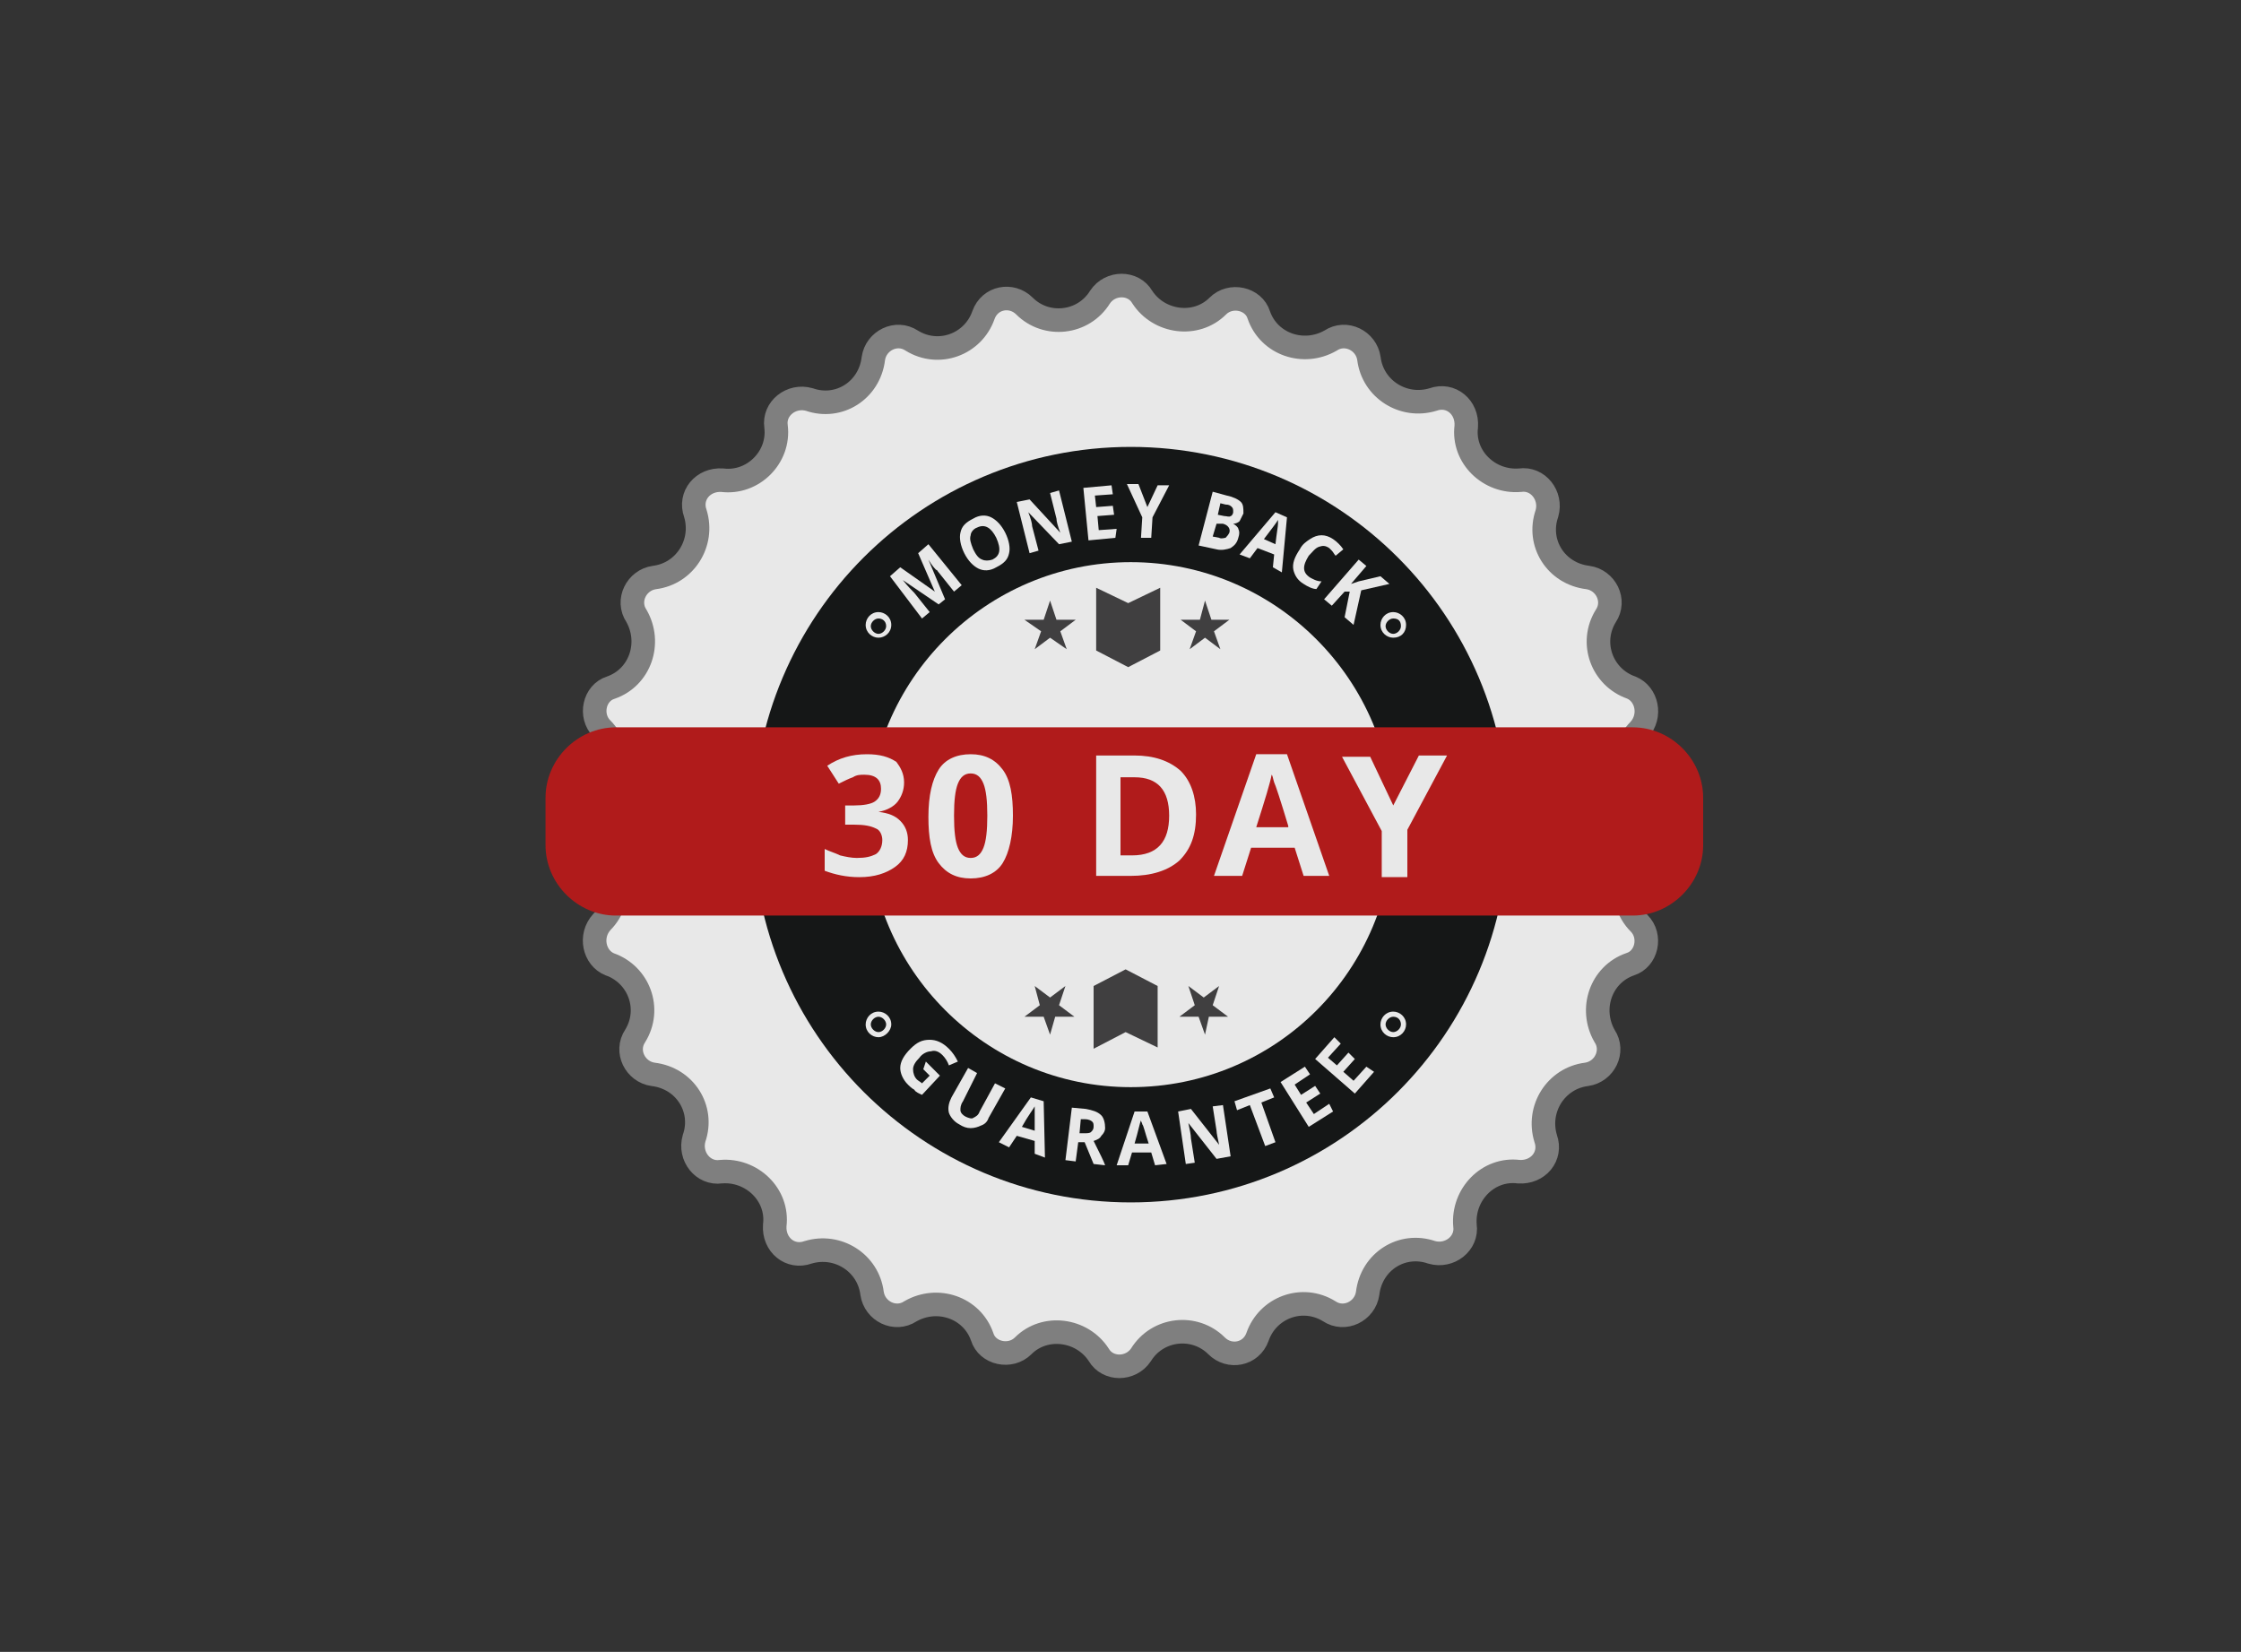
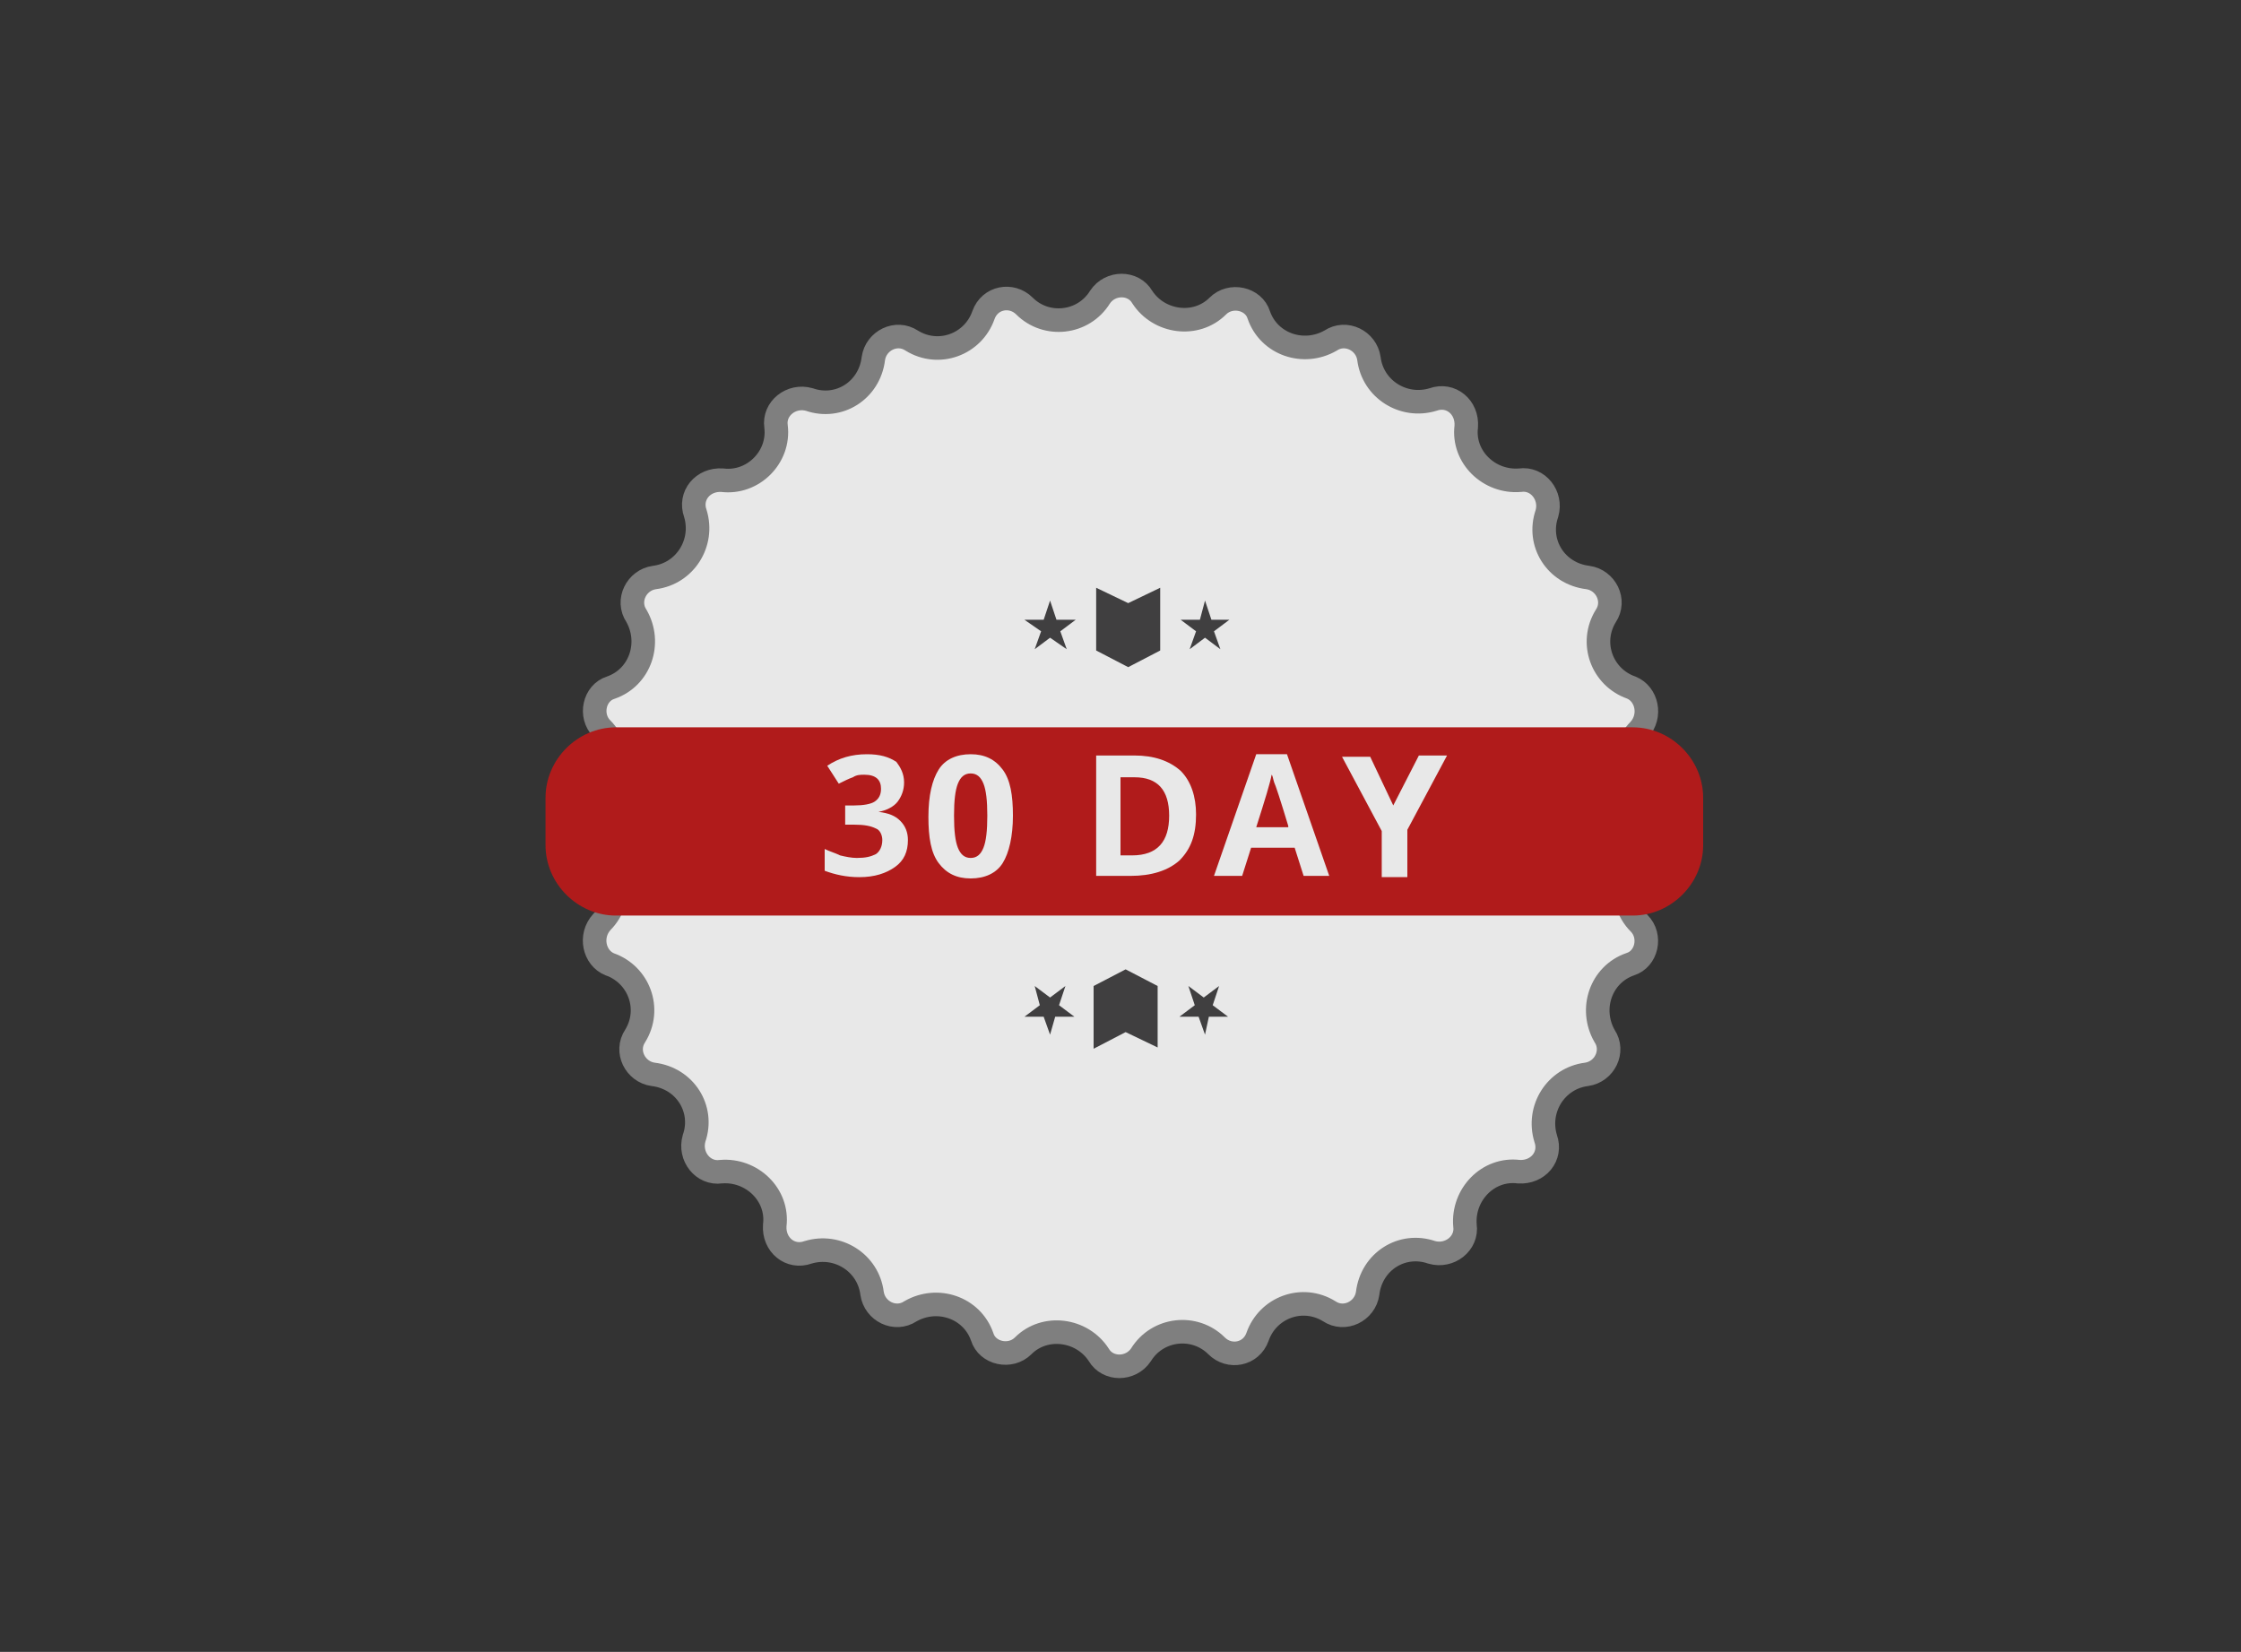
<svg xmlns="http://www.w3.org/2000/svg" xmlns:xlink="http://www.w3.org/1999/xlink" version="1.0" id="katman_1" x="0px" y="0px" viewBox="0 0 175 129" style="enable-background:new 0 0 175 129;" xml:space="preserve">
  <rect x="0" y="0" width="175" height="129" fill="#333333" stroke="none" />
  <style type="text/css">
	.st0{clip-path:url(#SVGID_2_);}
	.st1{opacity:0.884;}
	.st2{fill:#FFFFFF;stroke:#888888;stroke-width:1.84;}
	.st3{fill:#111313;}
	.st4{fill:#C01818;}
	.st5{fill:#FFFFFF;}
	.st6{fill:#414042;}
</style>
  <g>
    <defs>
      <rect id="SVGID_1_" x="40" y="17" width="95" height="95" />
    </defs>
    <clipPath id="SVGID_2_">
      <use xlink:href="#SVGID_1_" style="overflow:visible;" />
    </clipPath>
    <g class="st0">
      <g class="st1">
        <g>
          <path class="st2" d="M128,57c-1.7,1.7-1.4,4.6,0.7,5.9c1.2,0.8,1.2,2.5,0,3.3c-2,1.3-2.4,4.2-0.7,5.9c1,1,0.6,2.8-0.7,3.2      c-2.3,0.8-3.2,3.5-2,5.6c0.8,1.2,0,2.8-1.4,3c-2.4,0.3-3.9,2.7-3.2,5c0.5,1.4-0.6,2.7-2.1,2.6c-2.4-0.3-4.4,1.8-4.2,4.2      c0.2,1.4-1.2,2.5-2.6,2.1c-2.3-0.8-4.7,0.7-5,3.2c-0.2,1.4-1.8,2.2-3,1.4c-2.1-1.3-4.8-0.3-5.6,2c-0.5,1.4-2.2,1.7-3.2,0.7      c-1.7-1.7-4.6-1.4-5.9,0.7c-0.8,1.2-2.6,1.2-3.3,0c-1.3-2-4.2-2.4-5.9-0.7c-1,1-2.8,0.6-3.2-0.7c-0.8-2.3-3.5-3.2-5.6-2      c-1.2,0.8-2.8,0-3-1.4c-0.3-2.4-2.7-3.9-5-3.2c-1.4,0.5-2.7-0.6-2.6-2.1c0.3-2.4-1.8-4.4-4.2-4.2c-1.4,0.2-2.5-1.2-2.1-2.6      c0.8-2.3-0.7-4.7-3.2-5c-1.4-0.2-2.2-1.8-1.4-3c1.3-2.1,0.3-4.8-2-5.6C46.4,74.8,46,73.1,47,72c1.7-1.7,1.4-4.6-0.7-5.9      c-1.2-0.8-1.2-2.5,0-3.3c2-1.3,2.4-4.2,0.7-5.9c-1-1-0.6-2.8,0.7-3.2c2.3-0.8,3.2-3.5,2-5.6c-0.8-1.2,0-2.8,1.4-3      c2.4-0.3,3.9-2.7,3.2-5c-0.5-1.4,0.6-2.7,2.1-2.6c2.4,0.3,4.5-1.8,4.2-4.2c-0.2-1.4,1.2-2.5,2.6-2.1c2.3,0.8,4.7-0.7,5-3.2      c0.2-1.4,1.8-2.2,3-1.4c2.1,1.3,4.8,0.3,5.6-2c0.5-1.4,2.2-1.7,3.2-0.7c1.7,1.7,4.6,1.4,5.9-0.7c0.8-1.2,2.6-1.2,3.3,0      c1.3,2,4.2,2.4,5.9,0.7c1-1,2.8-0.6,3.2,0.7c0.8,2.3,3.5,3.2,5.6,2c1.2-0.8,2.8,0,3,1.4c0.3,2.4,2.7,3.9,5,3.2      c1.4-0.5,2.7,0.6,2.6,2.1c-0.3,2.4,1.8,4.4,4.2,4.2c1.4-0.2,2.5,1.2,2.1,2.6c-0.8,2.3,0.7,4.7,3.2,5c1.4,0.2,2.2,1.8,1.4,3      c-1.3,2.1-0.3,4.8,2,5.6C128.6,54.2,129,55.9,128,57z" />
        </g>
-         <path class="st3" d="M88.3,34.9c-16.3,0-29.5,13.2-29.5,29.5S72,93.9,88.3,93.9s29.5-13.2,29.5-29.5     C117.8,48.1,104.6,34.9,88.3,34.9z M88.3,84.9c-11.3,0-20.5-9.2-20.5-20.5c0-11.3,9.2-20.5,20.5-20.5c11.3,0,20.5,9.2,20.5,20.5     C108.8,75.7,99.7,84.9,88.3,84.9z" />
        <path class="st4" d="M48.1,56.8h79.4c3,0,5.5,2.5,5.5,5.5V66c0,3-2.5,5.5-5.5,5.5H48.1c-3,0-5.5-2.5-5.5-5.5v-3.7     C42.6,59.3,45.1,56.8,48.1,56.8z" />
        <path class="st5" d="M70.6,61.1c0,0.6-0.2,1.1-0.5,1.5s-0.9,0.7-1.5,0.8v0c0.8,0.1,1.3,0.3,1.7,0.7c0.4,0.4,0.6,0.9,0.6,1.5     c0,0.9-0.3,1.6-1,2.1c-0.7,0.5-1.6,0.8-2.8,0.8c-1,0-1.9-0.2-2.7-0.5v-1.7c0.4,0.2,0.8,0.3,1.2,0.5c0.4,0.1,0.9,0.2,1.3,0.2     c0.7,0,1.1-0.1,1.5-0.3c0.3-0.2,0.5-0.6,0.5-1.1c0-0.4-0.2-0.8-0.5-0.9c-0.4-0.2-0.9-0.3-1.7-0.3h-0.7v-1.5h0.7     c0.7,0,1.3-0.1,1.6-0.3c0.3-0.2,0.5-0.5,0.5-1c0-0.7-0.4-1.1-1.3-1.1c-0.3,0-0.6,0-0.9,0.2c-0.3,0.1-0.7,0.3-1.1,0.5l-0.9-1.4     c0.9-0.6,1.9-0.9,3.1-0.9c1,0,1.7,0.2,2.3,0.6C70.3,59.9,70.6,60.4,70.6,61.1z" />
        <path class="st5" d="M79.1,63.7c0,1.6-0.3,2.9-0.8,3.7c-0.5,0.8-1.4,1.2-2.5,1.2c-1.1,0-1.9-0.4-2.5-1.2c-0.6-0.8-0.8-2-0.8-3.6     c0-1.7,0.3-2.9,0.8-3.7c0.5-0.8,1.4-1.2,2.5-1.2c1.1,0,1.9,0.4,2.5,1.2C78.9,60.9,79.1,62.1,79.1,63.7z M74.5,63.7     c0,1.2,0.1,2,0.3,2.5c0.2,0.5,0.5,0.8,1,0.8c0.5,0,0.8-0.3,1-0.8c0.2-0.5,0.3-1.3,0.3-2.5c0-1.2-0.1-2-0.3-2.5     c-0.2-0.5-0.5-0.8-1-0.8c-0.5,0-0.8,0.3-1,0.8C74.6,61.7,74.5,62.5,74.5,63.7z" />
        <path class="st5" d="M93.4,63.6c0,1.6-0.4,2.7-1.3,3.6c-0.9,0.8-2.2,1.2-3.8,1.2h-2.7V59h3c1.5,0,2.7,0.4,3.6,1.2     C93,61,93.4,62.2,93.4,63.6z M91.3,63.7c0-2-0.9-3-2.7-3h-1.1v6.1h0.9C90.4,66.8,91.3,65.7,91.3,63.7z" />
        <path class="st5" d="M101.8,68.4l-0.7-2.2h-3.4L97,68.4h-2.2l3.3-9.5h2.4l3.3,9.5H101.8z M100.6,64.5c-0.6-2-1-3.2-1.1-3.4     c-0.1-0.3-0.1-0.5-0.2-0.6c-0.1,0.6-0.5,1.9-1.2,4.1H100.6z" />
        <path class="st5" d="M108.8,62.9l2-3.9h2.2l-3.1,5.8v3.7h-2v-3.6l-3.1-5.8h2.2L108.8,62.9z" />
        <path class="st5" d="M73.3,47.2l-2.8-1.9l0,0c0.4,0.5,0.7,0.8,0.9,1l1.2,1.5l-0.6,0.5L69.5,45l0.8-0.7l2.7,1.9l0,0l-1.3-3     l0.8-0.7l2.6,3.2l-0.6,0.5l-1.2-1.5c-0.1-0.1-0.1-0.2-0.2-0.2c-0.1-0.1-0.3-0.3-0.6-0.8l0,0l1.3,3.1L73.3,47.2z" />
        <path class="st5" d="M78.5,41.6c0.3,0.6,0.4,1.2,0.3,1.6c-0.1,0.5-0.4,0.8-1,1.1c-0.5,0.3-1,0.3-1.4,0.1     c-0.4-0.2-0.8-0.6-1.1-1.2s-0.4-1.2-0.3-1.6c0.1-0.5,0.4-0.8,1-1.1c0.5-0.3,1-0.3,1.4-0.1C77.8,40.6,78.2,41,78.5,41.6z M76,42.9     c0.2,0.4,0.4,0.7,0.7,0.8c0.2,0.1,0.5,0.1,0.8,0c0.6-0.3,0.7-0.8,0.3-1.7c-0.4-0.8-0.9-1.1-1.5-0.8c-0.3,0.1-0.5,0.4-0.5,0.6     C75.7,42.1,75.8,42.4,76,42.9z" />
        <path class="st5" d="M83.7,42.3l-1,0.2L80.3,40l0,0c0.2,0.5,0.3,0.9,0.3,1.1l0.5,1.9l-0.7,0.2l-1-4l1-0.2l2.4,2.6l0,0     c-0.2-0.5-0.3-0.9-0.3-1.1L82,38.5l0.7-0.2L83.7,42.3z" />
        <path class="st5" d="M87.1,42L85,42.2l-0.4-4.1l2.2-0.2l0.1,0.7l-1.4,0.1l0.1,0.9l1.3-0.1l0.1,0.7l-1.3,0.1l0.1,1.1l1.4-0.1     L87.1,42z" />
-         <path class="st5" d="M89.6,39.6l0.8-1.7l0.9,0l-1.3,2.5L89.9,42l-0.8,0l0.1-1.6L88,37.8l0.9,0L89.6,39.6z" />
-         <path class="st5" d="M94.7,38.4l1.1,0.3c0.5,0.1,0.9,0.3,1.1,0.5c0.2,0.2,0.2,0.5,0.2,0.9c-0.1,0.2-0.2,0.4-0.3,0.6     c-0.1,0.1-0.3,0.2-0.5,0.2l0,0c0.2,0.1,0.4,0.3,0.4,0.4c0.1,0.2,0.1,0.4,0,0.7c-0.1,0.4-0.3,0.6-0.6,0.8     c-0.3,0.1-0.7,0.2-1.1,0.1l-1.4-0.3L94.7,38.4z M95,40.9l-0.3,1l0.5,0.1c0.2,0.1,0.4,0,0.5,0c0.1-0.1,0.2-0.2,0.3-0.4     c0.1-0.3-0.1-0.6-0.5-0.7L95,40.9z M95.1,40.2l0.5,0.1c0.2,0,0.4,0.1,0.5,0c0.1,0,0.2-0.2,0.2-0.3c0-0.2,0-0.3-0.1-0.4     c-0.1-0.1-0.2-0.2-0.5-0.2l-0.4-0.1L95.1,40.2z" />
        <path class="st5" d="M99.4,44.3l0.1-1l-1.3-0.5l-0.6,0.8l-0.8-0.3l2.8-3.3l0.9,0.4l-0.4,4.3L99.4,44.3z M99.6,42.5     c0.1-0.9,0.2-1.4,0.2-1.6c0-0.1,0-0.2,0-0.3c-0.1,0.2-0.5,0.7-1.1,1.5L99.6,42.5z" />
        <path class="st5" d="M103.8,42.8c-0.3-0.2-0.5-0.2-0.8-0.1c-0.3,0.1-0.5,0.4-0.8,0.7c-0.5,0.8-0.5,1.3,0.1,1.7     c0.2,0.1,0.5,0.3,0.9,0.3l-0.4,0.6c-0.3,0-0.7-0.2-1-0.4c-0.5-0.3-0.7-0.7-0.8-1.1c-0.1-0.5,0.1-1,0.5-1.6     c0.2-0.4,0.5-0.6,0.8-0.8c0.3-0.2,0.6-0.3,0.9-0.3c0.3,0,0.6,0.1,0.9,0.3c0.3,0.2,0.6,0.5,0.8,0.8l-0.6,0.5     c-0.1-0.1-0.2-0.3-0.3-0.4C104,43,103.9,42.9,103.8,42.8z" />
        <path class="st5" d="M105.7,48.8l-0.7-0.6l0.4-2l-0.4,0l-1,1.1l-0.6-0.5l2.7-3.1l0.6,0.5l-1.2,1.4l0.6-0.2l1.7-0.4l0.7,0.6     l-2.2,0.5L105.7,48.8z" />
        <path class="st5" d="M108.8,81c-0.5,0-1-0.4-1-1c0-0.5,0.4-1,1-1c0.5,0,1,0.4,1,1C109.8,80.5,109.4,81,108.8,81z M108.8,79.4     c-0.3,0-0.6,0.3-0.6,0.6c0,0.3,0.3,0.6,0.6,0.6c0.3,0,0.6-0.3,0.6-0.6C109.4,79.7,109.2,79.4,108.8,79.4z" />
        <path class="st5" d="M68.6,81c-0.5,0-1-0.4-1-1c0-0.5,0.4-1,1-1c0.5,0,1,0.4,1,1C69.6,80.5,69.1,81,68.6,81z M68.6,79.4     c-0.3,0-0.6,0.3-0.6,0.6c0,0.3,0.3,0.6,0.6,0.6c0.3,0,0.6-0.3,0.6-0.6C69.2,79.7,68.9,79.4,68.6,79.4z" />
        <path class="st5" d="M108.8,49.8c-0.5,0-1-0.4-1-1c0-0.5,0.4-1,1-1c0.5,0,1,0.4,1,1C109.8,49.4,109.4,49.8,108.8,49.8z      M108.8,48.3c-0.3,0-0.6,0.3-0.6,0.6c0,0.3,0.3,0.6,0.6,0.6c0.3,0,0.6-0.3,0.6-0.6C109.4,48.5,109.2,48.3,108.8,48.3z" />
        <path class="st5" d="M68.6,49.8c-0.5,0-1-0.4-1-1c0-0.5,0.4-1,1-1c0.5,0,1,0.4,1,1C69.6,49.4,69.1,49.8,68.6,49.8z M68.6,48.3     c-0.3,0-0.6,0.3-0.6,0.6c0,0.3,0.3,0.6,0.6,0.6c0.3,0,0.6-0.3,0.6-0.6C69.2,48.5,68.9,48.3,68.6,48.3z" />
        <path class="st5" d="M72.3,82.9l1.1,1.1L72,85.5c-0.2-0.1-0.5-0.2-0.6-0.4c-0.2-0.1-0.4-0.3-0.5-0.4c-0.4-0.4-0.6-0.9-0.6-1.3     c0-0.5,0.3-1,0.8-1.5c0.5-0.5,0.9-0.7,1.5-0.7c0.5,0,1,0.2,1.5,0.7c0.3,0.3,0.5,0.6,0.7,1l-0.7,0.3c-0.1-0.3-0.3-0.6-0.5-0.8     c-0.3-0.3-0.6-0.4-0.9-0.3c-0.3,0-0.7,0.2-0.9,0.5c-0.3,0.3-0.5,0.6-0.5,0.9c0,0.3,0.1,0.6,0.3,0.8c0.1,0.1,0.3,0.2,0.4,0.3     l0.6-0.6l-0.5-0.5L72.3,82.9z" />
        <path class="st5" d="M78.5,85l-1.3,2.3c-0.1,0.3-0.3,0.5-0.6,0.6c-0.2,0.1-0.5,0.2-0.8,0.2c-0.3,0-0.6-0.1-0.9-0.3     c-0.4-0.2-0.7-0.6-0.8-0.9c-0.1-0.4,0-0.8,0.2-1.2l1.3-2.3l0.7,0.4L75.2,86C75,86.3,75,86.5,75,86.7c0,0.2,0.2,0.4,0.4,0.5     c0.2,0.1,0.5,0.2,0.6,0.1c0.2-0.1,0.4-0.2,0.5-0.5l1.2-2.2L78.5,85z" />
        <path class="st5" d="M80.8,90.1l0-1l-1.4-0.4l-0.6,0.9L78,89.2l2.5-3.5l1,0.3l0.1,4.4L80.8,90.1z M80.8,88.3c0-0.9,0-1.5,0-1.6     c0-0.1,0-0.2,0-0.3c-0.1,0.2-0.5,0.7-1,1.6L80.8,88.3z" />
        <path class="st5" d="M84.2,89.2L84,90.7l-0.8-0.1l0.5-4.1l1.1,0.1c0.5,0.1,0.9,0.2,1.2,0.5c0.2,0.2,0.3,0.6,0.3,1     c0,0.2-0.1,0.4-0.3,0.6c-0.1,0.2-0.3,0.3-0.6,0.4c0.5,1,0.8,1.6,0.9,1.9l-0.9-0.1l-0.7-1.7L84.2,89.2z M84.3,88.5l0.3,0     c0.3,0,0.5,0,0.6-0.1c0.1-0.1,0.2-0.2,0.2-0.4c0-0.2,0-0.3-0.1-0.4c-0.1-0.1-0.3-0.2-0.6-0.2l-0.3,0L84.3,88.5z" />
        <path class="st5" d="M90.2,91l-0.3-1l-1.5,0l-0.3,1l-0.9,0l1.4-4.2l1,0l1.5,4.1L90.2,91z M89.7,89.3c-0.3-0.9-0.4-1.4-0.5-1.5     c0-0.1-0.1-0.2-0.1-0.3c-0.1,0.2-0.2,0.8-0.5,1.8L89.7,89.3z" />
        <path class="st5" d="M96.1,90.3l-1.1,0.2l-2.2-2.8h0c0.1,0.5,0.2,0.9,0.2,1.2l0.3,1.9l-0.7,0.1L92,86.8l1-0.2l2.2,2.8h0     c-0.1-0.5-0.2-0.9-0.2-1.1l-0.3-1.9l0.8-0.1L96.1,90.3z" />
        <path class="st5" d="M99.6,89.2l-0.8,0.3l-1.2-3.2l-1,0.4L96.4,86l2.8-1l0.3,0.7l-1,0.4L99.6,89.2z" />
        <path class="st5" d="M104.1,86.8l-1.9,1.2l-2.2-3.5l1.9-1.2l0.4,0.6l-1.2,0.8l0.5,0.8l1.1-0.7l0.4,0.6l-1.1,0.7l0.6,0.9l1.2-0.8     L104.1,86.8z" />
        <path class="st5" d="M107.3,83.7l-1.5,1.7l-3.1-2.7l1.5-1.7l0.5,0.5l-1,1.1l0.7,0.6l0.9-1l0.5,0.5l-0.9,1l0.8,0.7l1-1.1     L107.3,83.7z" />
        <path class="st6" d="M88.1,47.1l-2.5-1.2v4.9l2.5,1.3l2.5-1.3v-4.9L88.1,47.1z" />
        <path class="st6" d="M82,46.9l0.5,1.5H84l-1.2,0.9l0.5,1.4L82,49.8l-1.2,0.9l0.5-1.4L80,48.4h1.5L82,46.9z" />
        <path class="st6" d="M94.1,46.9l0.5,1.5H96l-1.2,0.9l0.5,1.4l-1.2-0.9l-1.2,0.9l0.5-1.4l-1.2-0.9h1.5L94.1,46.9z" />
        <path class="st6" d="M87.9,80.6l2.5,1.2V77l-2.5-1.3L85.4,77v4.9L87.9,80.6z" />
        <path class="st6" d="M94.1,80.8l-0.5-1.4h-1.5l1.2-0.9L92.8,77l1.2,0.9l1.2-0.9l-0.5,1.5l1.2,0.9h-1.5L94.1,80.8z" />
        <path class="st6" d="M82,80.8l-0.5-1.4H80l1.2-0.9L80.8,77l1.2,0.9l1.2-0.9l-0.5,1.5l1.2,0.9h-1.5L82,80.8z" />
      </g>
    </g>
  </g>
</svg>